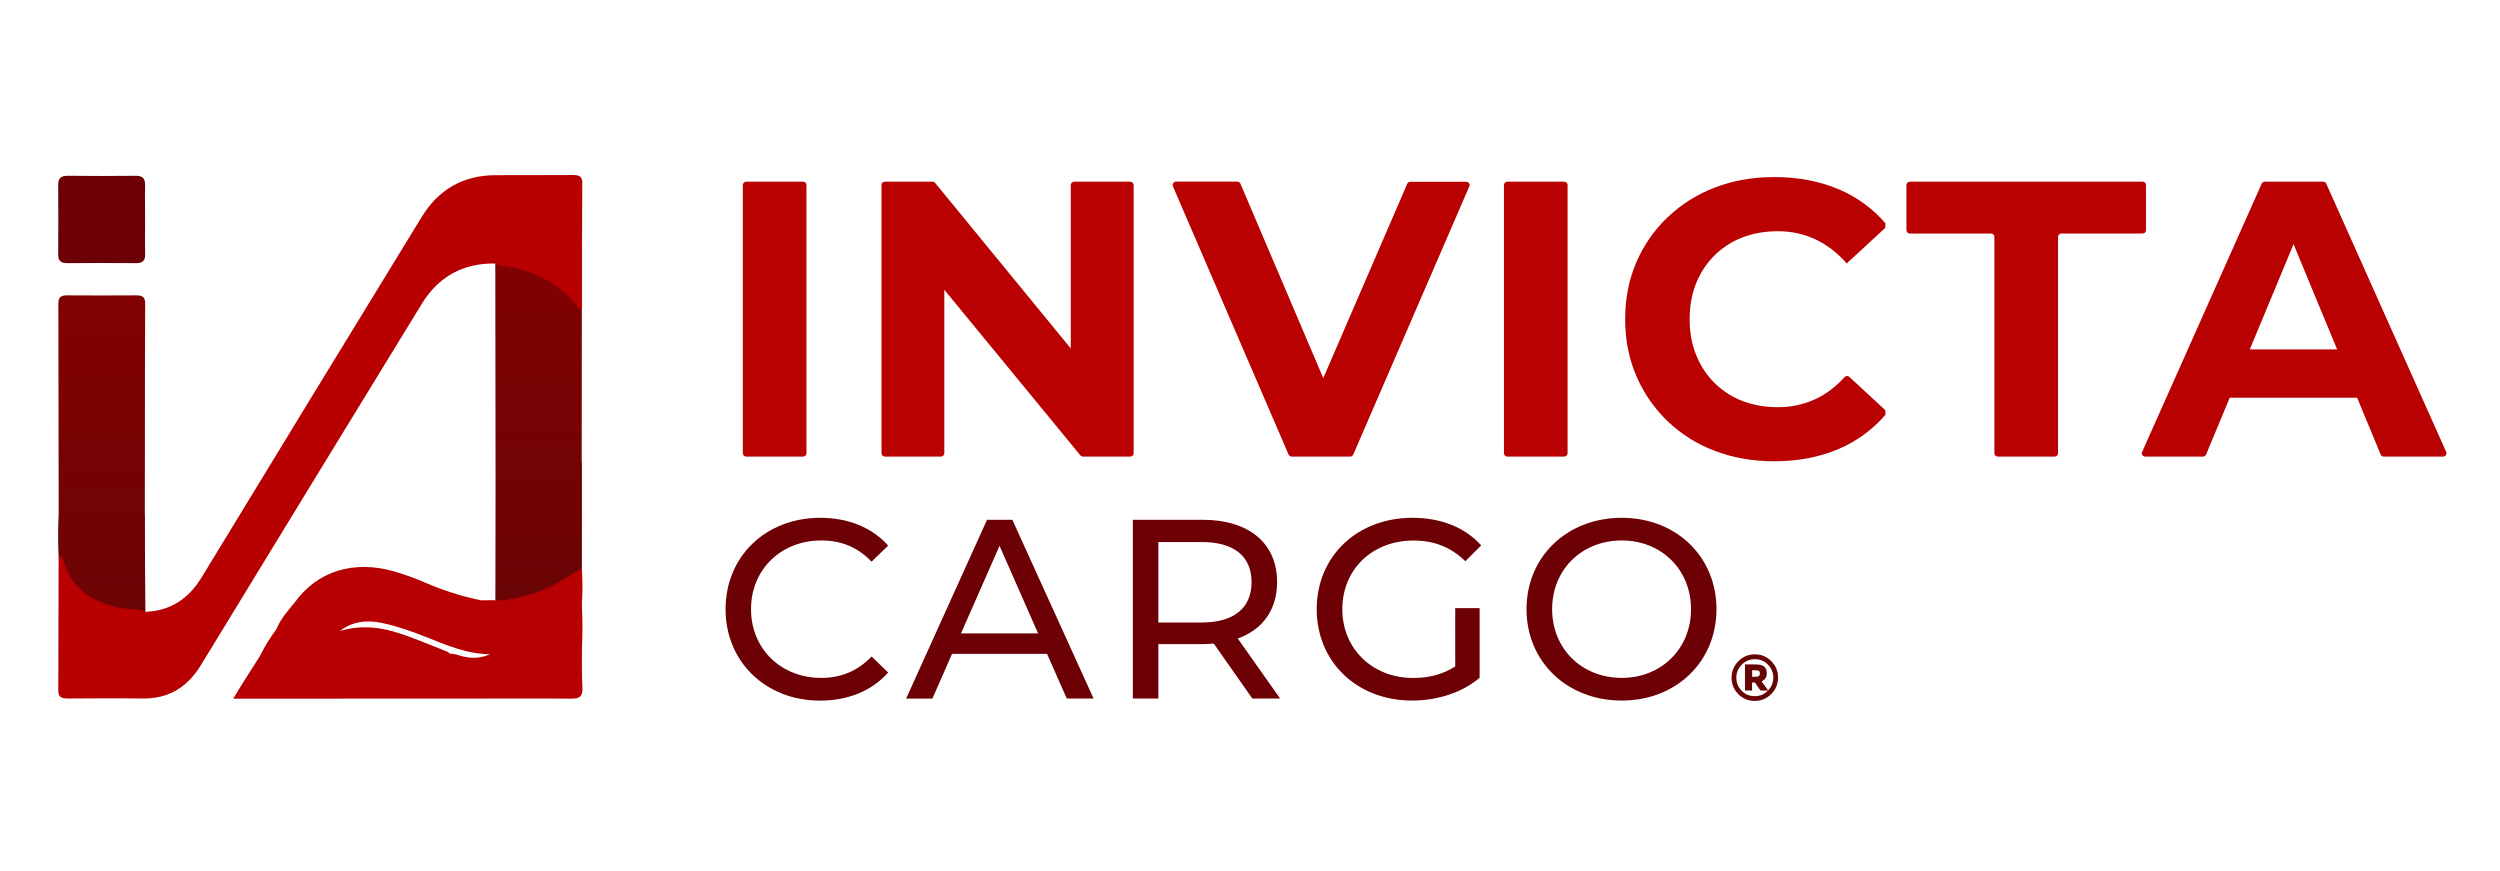
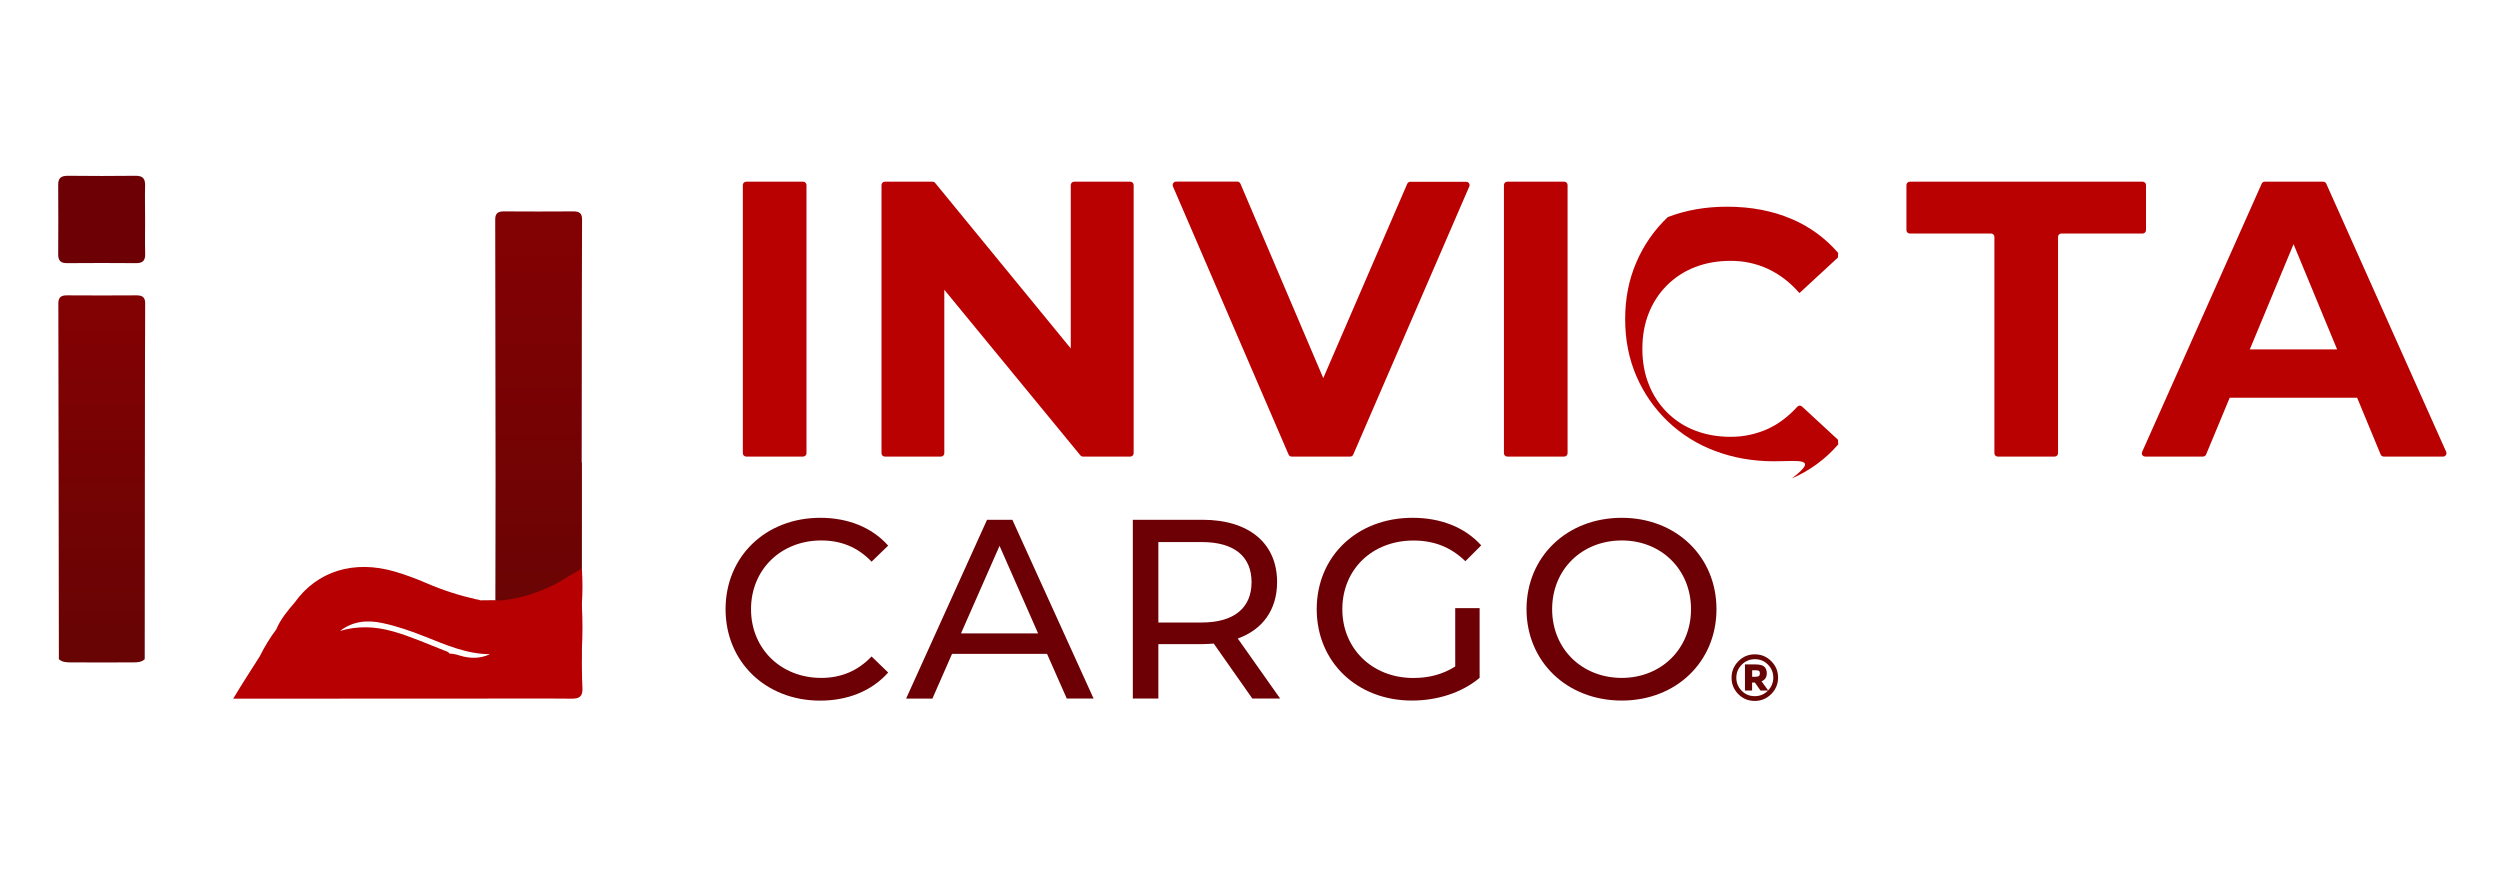
<svg xmlns="http://www.w3.org/2000/svg" version="1.1" id="Layer_1" x="0px" y="0px" viewBox="0 0 3299.5 1150" style="enable-background:new 0 0 3299.5 1150;" xml:space="preserve">
  <style type="text/css">
	.st0{fill:#680404;}
	.st1{fill:#6D0005;}
	.st2{fill:url(#SVGID_1_);}
	.st3{fill:url(#SVGID_2_);}
	.st4{fill:#B90001;}
	.st5{fill:#B60002;}
	.st6{fill:transparent;}
	.st7{enable-background:new    ;}
	.st8{fill:#BA0102;}
	.st9{fill:#670404;}
	</style>
  <g id="Capa_1">
    <path class="st0" d="M654,792l0.7-181.2c4.2-3.9,9.5-4.1,14.7-4.2c27.9-0.2,55.8-0.2,83.7,0c5.2,0,10.5,0.3,14.7,4.2   c0,46.5,0,92.9,0,139.4c-6.8,11.1-18.7,15.7-29.2,21.6c-23.9,13.3-49.4,22.2-77.1,23.8C658.6,795.3,655.8,794.6,654,792z" />
    <path class="st1" d="M191.5,290.1c0,14.9-0.3,29.8,0.1,44.6c0.3,8.9-2.8,12.7-12.1,12.6c-30.2-0.3-60.4-0.2-90.7,0   c-8.2,0.1-12-2.8-12-11.4c0.2-30.6,0.2-61.2,0-91.9c-0.1-9.3,4.1-12,12.8-12c29.8,0.3,59.6,0.4,89.3,0c10.1-0.1,12.9,4.2,12.6,13.4   C191.1,260.3,191.5,275.2,191.5,290.1z" />
-     <path class="st0" d="M191.9,807.5c-36.4,2-69-6.1-95-33.8c-10.6-11.3-13.3-26-19.3-39.3c-1.1-18.4-1.1-36.8,0.1-55.1   c7.1-3.2,14.6-1.3,22-1.4c26.1-0.2,52.3,0,78.4-0.1c4.3,0,8.8-0.7,12.8,1.6L191.9,807.5z" />
    <linearGradient id="SVGID_1_" gradientUnits="userSpaceOnUse" x1="134.24" y1="760.241" x2="134.24" y2="275.695" gradientTransform="matrix(1 0 0 -1 0 1150)">
      <stop offset="8.000000e-02" style="stop-color:#820103" />
      <stop offset="0.94" style="stop-color:#680404" />
    </linearGradient>
    <path class="st2" d="M77.7,870c-0.2-28-0.4-441.5-0.7-469.5c-0.1-7.9,3.5-10.8,11.3-10.7c30.7,0.2,61.4,0.2,92.1,0   c7.6,0,11.3,2.6,11.2,10.7c-0.4,28-0.5,441.5-0.6,469.5c-4.2,4-9.5,4.2-14.7,4.2c-27.9,0.2-55.8,0.2-83.7,0   C87.2,874.2,81.9,873.8,77.7,870z" />
    <linearGradient id="SVGID_2_" gradientUnits="userSpaceOnUse" x1="710.91" y1="871.021" x2="710.91" y2="275.695" gradientTransform="matrix(1 0 0 -1 0 1150)">
      <stop offset="8.000000e-02" style="stop-color:#820103" />
      <stop offset="0.94" style="stop-color:#680404" />
    </linearGradient>
    <path class="st3" d="M654.3,870c-0.2-28-0.4-552.3-0.7-580.3c-0.1-7.9,3.5-10.8,11.3-10.7c30.7,0.2,61.4,0.2,92.1,0   c7.7,0,11.3,2.6,11.2,10.7c-0.4,28-0.5,552.3-0.7,580.3c-4.2,4-9.5,4.2-14.7,4.2c-27.9,0.2-55.8,0.2-83.7,0   C663.8,874.2,658.6,873.8,654.3,870z" />
-     <path class="st4" d="M191.9,807.5c33.5-1.3,57.2-17.5,74.5-46c96.4-158.5,193.1-316.7,290-474.9c22.4-36.7,54.9-55.3,97.9-55.4   c33.8-0.1,67.5,0,101.3-0.2c7.3,0,13,0.8,12.9,10.3c-0.4,55.6-0.5,111.2-0.7,166.8c-9.5-2.3-10.7-13.4-18.4-17.6   c-23.1-22.8-51.4-34.4-82.9-39.2c-4.3-0.7-8.8-0.5-12.5-3.5c-42.7-0.8-75.4,17.3-97.5,53.5C459.2,560,362.2,718.8,265.3,877.6   c-18,29.6-42.9,44.9-77.9,44.3c-32.5-0.5-64.9-0.2-97.4,0c-7.3,0-13.1-0.8-13.1-10.2c0.3-59.1,0.6-118.3,0.8-177.5   c5.7-0.4,5.8,4.5,6.8,7.9c11.3,36.6,38.8,52.8,74,60.1C169.6,804.7,181.2,802.5,191.9,807.5z" />
    <path class="st5" d="M768.7,908c-0.9-16.6-0.6-33.2-0.8-49.8c1.1-20.2,1.1-40.4,0-60.5c1.1-15.8,1.1-31.6,0-47.4   c-5.5,3.4-11.9,6.8-17.4,10.3c-26.9,17.6-57.5,28.5-89.4,32l0,0c-3-0.2-4.9-0.3-7.8-0.5l-19.5,0.2c-1.5-0.8-3.2-1.2-4.8-1.2   c-22.6-5.1-44.7-12.2-66-21.4c-13.6-5.9-27.6-11.1-41.8-15.3c-54.2-15.8-102.6-0.7-132.2,40.7c-9.4,11-18.7,22-24.4,35.6l0,0   c-8.2,11-15.4,22.7-21.5,35l0.2,0.1c-0.1,0-0.1,0-0.2,0c-11.4,18.1-22.8,35.3-35.3,56.3h17.6c99.5,0,199.1,0,298.6-0.1   c43.4,0,86.8-0.3,130.2,0.1C764.6,922.2,769.3,919.3,768.7,908z M606.8,865.2c-4.3-1.5-8.9-2.4-13.5-2.6c-1.4-2.4-4.4-3.1-7-4.1   c-22.3-8.7-44.2-18.5-67.3-25.1c-23.4-6.7-46.9-7.7-70.2-0.7c16.1-12.4,34.7-14.9,55.4-10.5c19.4,4.1,37.9,10.5,56.3,17.8   c27.9,11.1,55.5,23.3,86.1,23.4C634.2,869.3,620.8,869.5,606.8,865.2z" />
    <path class="st6" d="M594.2,865.9c-25-10.1-49.6-21.3-75.5-29.1c-22.4-6.8-44.8-6.2-67.5-1.7c-2.6,0.5-5.6,3.8-7.8-0.7   c19.2-23.1,44.4-18.9,69.1-14.5c21.2,3.8,40.7,13.1,60.5,21.2c24.8,10.2,50,18.6,77.2,19.5c1.8,0.1,3.4,0.5,3.9,2.5   C634.8,878.3,614.4,870.8,594.2,865.9z" />
    <g class="st7">
      <path class="st1" d="M957.6,804c0-69.8,53.2-120.6,125-120.6c36.4,0,68.1,12.5,89.6,36.7l-21.9,21.2c-18.2-19.2-40.4-28-66.4-28    c-53.2,0-92.7,38.4-92.7,90.7c0,52.2,39.4,90.7,92.7,90.7c25.9,0,48.2-9.1,66.4-28.3l21.9,21.2c-21.6,24.3-53.2,37.1-90,37.1    C1010.8,924.6,957.6,873.7,957.6,804z" />
      <path class="st1" d="M1381.9,863h-125.4l-25.9,59h-34.7L1302.7,686h33.4l107.2,235.9h-35.4L1381.9,863z M1370.1,836l-50.9-115.6    L1268.3,836H1370.1z" />
      <path class="st1" d="M1652.8,921.9l-50.9-72.5c-4.7,0.3-9.8,0.7-14.8,0.7h-58.3v71.8h-33.7V686h92c61.3,0,98.4,31,98.4,82.2    c0,36.4-18.9,62.7-51.9,74.5l55.9,79.2H1652.8z M1651.8,768.3c0-33.7-22.6-52.9-65.7-52.9h-57.3v106.2h57.3    C1629.2,821.5,1651.8,802,1651.8,768.3z" />
      <path class="st1" d="M1920.4,802.6h32.4v92c-23.6,19.9-56.3,30-89.3,30c-72.5,0-125.7-50.9-125.7-120.6    c0-69.8,53.2-120.6,126.4-120.6c37.4,0,69.1,12.5,90.7,36.4l-20.9,20.9c-19.5-18.9-41.8-27.3-68.4-27.3c-54.6,0-94,38.1-94,90.7    c0,51.9,39.4,90.7,93.7,90.7c19.9,0,38.4-4.4,55.3-15.2V802.6z" />
      <path class="st1" d="M2014.7,804c0-69.1,53.2-120.6,125.7-120.6c71.8,0,125,51.2,125,120.6s-53.2,120.6-125,120.6    C2068,924.6,2014.7,873.1,2014.7,804z M2231.8,804c0-52.2-39.1-90.7-91.3-90.7c-52.9,0-92,38.4-92,90.7c0,52.2,39.1,90.7,92,90.7    C2192.7,894.6,2231.8,856.2,2231.8,804z" />
    </g>
    <path class="st8" d="M980.4,598.2v-354c0-2.4,2-4.4,4.4-4.4l0,0h75.2c2.4,0,4.4,2,4.4,4.4v354c0,2.4-2,4.4-4.4,4.4l0,0h-75.2   C982.4,602.6,980.4,600.6,980.4,598.2C980.4,598.2,980.4,598.2,980.4,598.2z" />
    <path class="st8" d="M1163.4,598.2v-354c0-2.4,2-4.4,4.4-4.4l0,0h63c1.3,0,2.6,0.6,3.4,1.6L1441,493.8c1.5,1.9,1.3,4.7-0.6,6.2   c-0.8,0.6-1.8,1-2.8,1h-20c-2.4,0-4.4-2-4.4-4.4V244.2c0-2.4,2-4.4,4.4-4.4h74.2c2.4,0,4.4,2,4.4,4.4v354c0,2.4-2,4.4-4.4,4.4l0,0   h-62.5c-1.3,0-2.6-0.6-3.4-1.6l-207.4-252.4c-1.5-1.9-1.3-4.7,0.6-6.2c0.8-0.6,1.8-1,2.8-1h20c2.4,0,4.4,2,4.4,4.4v0v252.4   c0,2.4-2,4.4-4.4,4.4c0,0,0,0,0,0h-74.1C1165.3,602.6,1163.4,600.6,1163.4,598.2C1163.4,598.2,1163.4,598.2,1163.4,598.2z" />
    <path class="st8" d="M1700.7,600L1548,245.9c-1-2.2,0.1-4.8,2.3-5.8c0.5-0.2,1.1-0.4,1.7-0.4h81.1c1.7,0,3.3,1.1,4,2.7L1770.3,555   c1,2.2-0.1,4.8-2.3,5.8c-0.5,0.2-1.1,0.3-1.7,0.4h-40.1c-2.4,0-4.4-2-4.4-4.4c0-0.6,0.1-1.2,0.4-1.7l135.1-312.6   c0.7-1.6,2.3-2.6,4-2.6h73.9c2.4,0,4.4,2,4.4,4.4c0,0.6-0.1,1.2-0.4,1.7L1786,600c-0.7,1.6-2.3,2.6-4,2.6h-77.2   C1703.1,602.7,1701.4,601.6,1700.7,600z" />
    <path class="st8" d="M1984.9,598.2v-354c0-2.4,2-4.4,4.4-4.4l0,0h75.2c2.4,0,4.4,2,4.4,4.4v354c0,2.4-2,4.4-4.4,4.4c0,0,0,0,0,0   h-75.2C1986.8,602.6,1984.9,600.6,1984.9,598.2C1984.9,598.2,1984.9,598.2,1984.9,598.2z" />
-     <path class="st8" d="M2341.4,608.8c-28,0-54-4.6-78-13.7c-46.6-17.3-84.1-53-103.7-98.7c-9.9-22.8-14.8-47.9-14.8-75.2   s4.9-52.4,14.8-75.1c9.6-22.5,23.7-42.8,41.5-59.6c18-17.1,39.2-30.4,62.4-39.1c23.9-9.2,49.9-13.7,78.3-13.7   c31.4,0,59.8,5.4,85.3,16.3c23.6,10,44.5,25.3,61.2,44.7c-0.1,2.4-0.2,3.8-0.3,6.1l-50.8,46.9l0,0c-12.4-14.2-26.3-24.8-41.5-31.9   c-15.6-7.2-32.6-10.8-49.8-10.6c-16.9,0-32.5,2.8-46.6,8.3c-13.8,5.3-26.3,13.4-36.8,23.8c-10.5,10.5-18.7,23-24.1,36.8   c-5.7,14.2-8.5,29.9-8.5,47.2s2.8,33,8.6,47.2c5.4,13.8,13.6,26.3,24.1,36.8c10.5,10.4,23,18.6,36.8,23.8   c14.2,5.5,29.7,8.3,46.6,8.3c17.2,0.2,34.2-3.5,49.8-10.6c14-6.5,26.9-16.2,38.6-29.1c1.6-1.8,4.4-1.9,6.2-0.3c0,0,0,0,0,0   l47.5,43.9c0.1,2.4,0.2,3.8,0.3,6.1c-16.7,19.4-37.7,34.8-61.2,44.9C2401.8,603.3,2373.2,608.8,2341.4,608.8z" />
+     <path class="st8" d="M2341.4,608.8c-28,0-54-4.6-78-13.7c-46.6-17.3-84.1-53-103.7-98.7c-9.9-22.8-14.8-47.9-14.8-75.2   s4.9-52.4,14.8-75.1c9.6-22.5,23.7-42.8,41.5-59.6c23.9-9.2,49.9-13.7,78.3-13.7   c31.4,0,59.8,5.4,85.3,16.3c23.6,10,44.5,25.3,61.2,44.7c-0.1,2.4-0.2,3.8-0.3,6.1l-50.8,46.9l0,0c-12.4-14.2-26.3-24.8-41.5-31.9   c-15.6-7.2-32.6-10.8-49.8-10.6c-16.9,0-32.5,2.8-46.6,8.3c-13.8,5.3-26.3,13.4-36.8,23.8c-10.5,10.5-18.7,23-24.1,36.8   c-5.7,14.2-8.5,29.9-8.5,47.2s2.8,33,8.6,47.2c5.4,13.8,13.6,26.3,24.1,36.8c10.5,10.4,23,18.6,36.8,23.8   c14.2,5.5,29.7,8.3,46.6,8.3c17.2,0.2,34.2-3.5,49.8-10.6c14-6.5,26.9-16.2,38.6-29.1c1.6-1.8,4.4-1.9,6.2-0.3c0,0,0,0,0,0   l47.5,43.9c0.1,2.4,0.2,3.8,0.3,6.1c-16.7,19.4-37.7,34.8-61.2,44.9C2401.8,603.3,2373.2,608.8,2341.4,608.8z" />
    <path class="st8" d="M2632.2,598.2V312.6c0-2.4-2-4.4-4.4-4.4h-107.3c-2.4,0-4.4-2-4.4-4.4v-59.6c0-2.4,2-4.4,4.4-4.4h307.4   c2.4,0,4.4,2,4.4,4.4v59.6c0,2.4-2,4.4-4.4,4.4h-107.3c-2.4,0-4.4,2-4.4,4.4v285.6c0,2.4-2,4.4-4.4,4.4c0,0,0,0,0,0h-75.2   C2634.2,602.6,2632.2,600.6,2632.2,598.2C2632.2,598.2,2632.2,598.2,2632.2,598.2z" />
    <path class="st8" d="M2827.2,596.4l157.8-354c0.7-1.6,2.3-2.6,4-2.6h77.2c1.7,0,3.3,1,4,2.6l158.3,354c1,2.2,0,4.8-2.2,5.8   c-0.6,0.3-1.2,0.4-1.8,0.4h-78.4c-1.8,0-3.4-1.1-4.1-2.7l-129-311.5c-0.9-2.2,0.1-4.8,2.4-5.7c0.5-0.2,1.1-0.3,1.7-0.3h20   c2.4,0,4.4,2,4.3,4.4c0,0.6-0.1,1.1-0.3,1.6l-129.5,311.5c-0.7,1.6-2.3,2.7-4.1,2.7h-76.4c-2.4,0-4.4-2-4.4-4.4   C2826.9,597.6,2827,597,2827.2,596.4z M2907.4,519l19.2-55c0.6-1.8,2.3-2.9,4.1-2.9h180.4c1.9,0,3.5,1.2,4.1,2.9l19.7,55   c0.8,2.3-0.4,4.8-2.7,5.6c-0.5,0.2-1,0.3-1.5,0.3h-219.3c-2.4,0-4.4-2-4.4-4.4C2907.1,520,2907.2,519.5,2907.4,519L2907.4,519z" />
  </g>
  <g id="Layer_3">
    <g class="st7">
      <path class="st9" d="M2337.7,872.6c6,6,9,13.2,9,21.7c0,8.4-3,15.7-9,21.7c-6,6-13.2,9.1-21.8,9.1c-8.6,0-15.8-3-21.7-9    s-8.9-13.2-8.9-21.6c0-8.4,3-15.7,9-21.8c6-6.1,13.2-9.1,21.7-9.1S2331.8,866.6,2337.7,872.6z M2333.6,911.2    c4.5-4.7,6.8-10.4,6.8-17s-2.4-12.3-7.1-17.1s-10.5-7.1-17.2-7.1s-12.5,2.4-17.3,7.2c-4.8,4.8-7.2,10.6-7.2,17.3    c0,6.7,2.4,12.4,7.1,17.2c4.7,4.8,10.5,7.1,17.3,7.1s12.7-2.5,17.4-7.4h-9.9l-7.4-10.6h-3.7v10.6h-9.4v-34.5h13.7    c5.4,0,9.3,0.9,11.6,2.8c2.3,1.9,3.5,4.9,3.5,9c0,5-2.3,8.6-6.9,10.5L2333.6,911.2z M2321.5,892.1c0.8-0.7,1.2-1.8,1.2-3.4    c0-1.6-0.4-2.6-1.2-3.2c-0.8-0.6-2.3-0.9-4.3-0.9h-4.7v8.6h4.5C2319.2,893.1,2320.7,892.8,2321.5,892.1z" />
    </g>
  </g>
</svg>